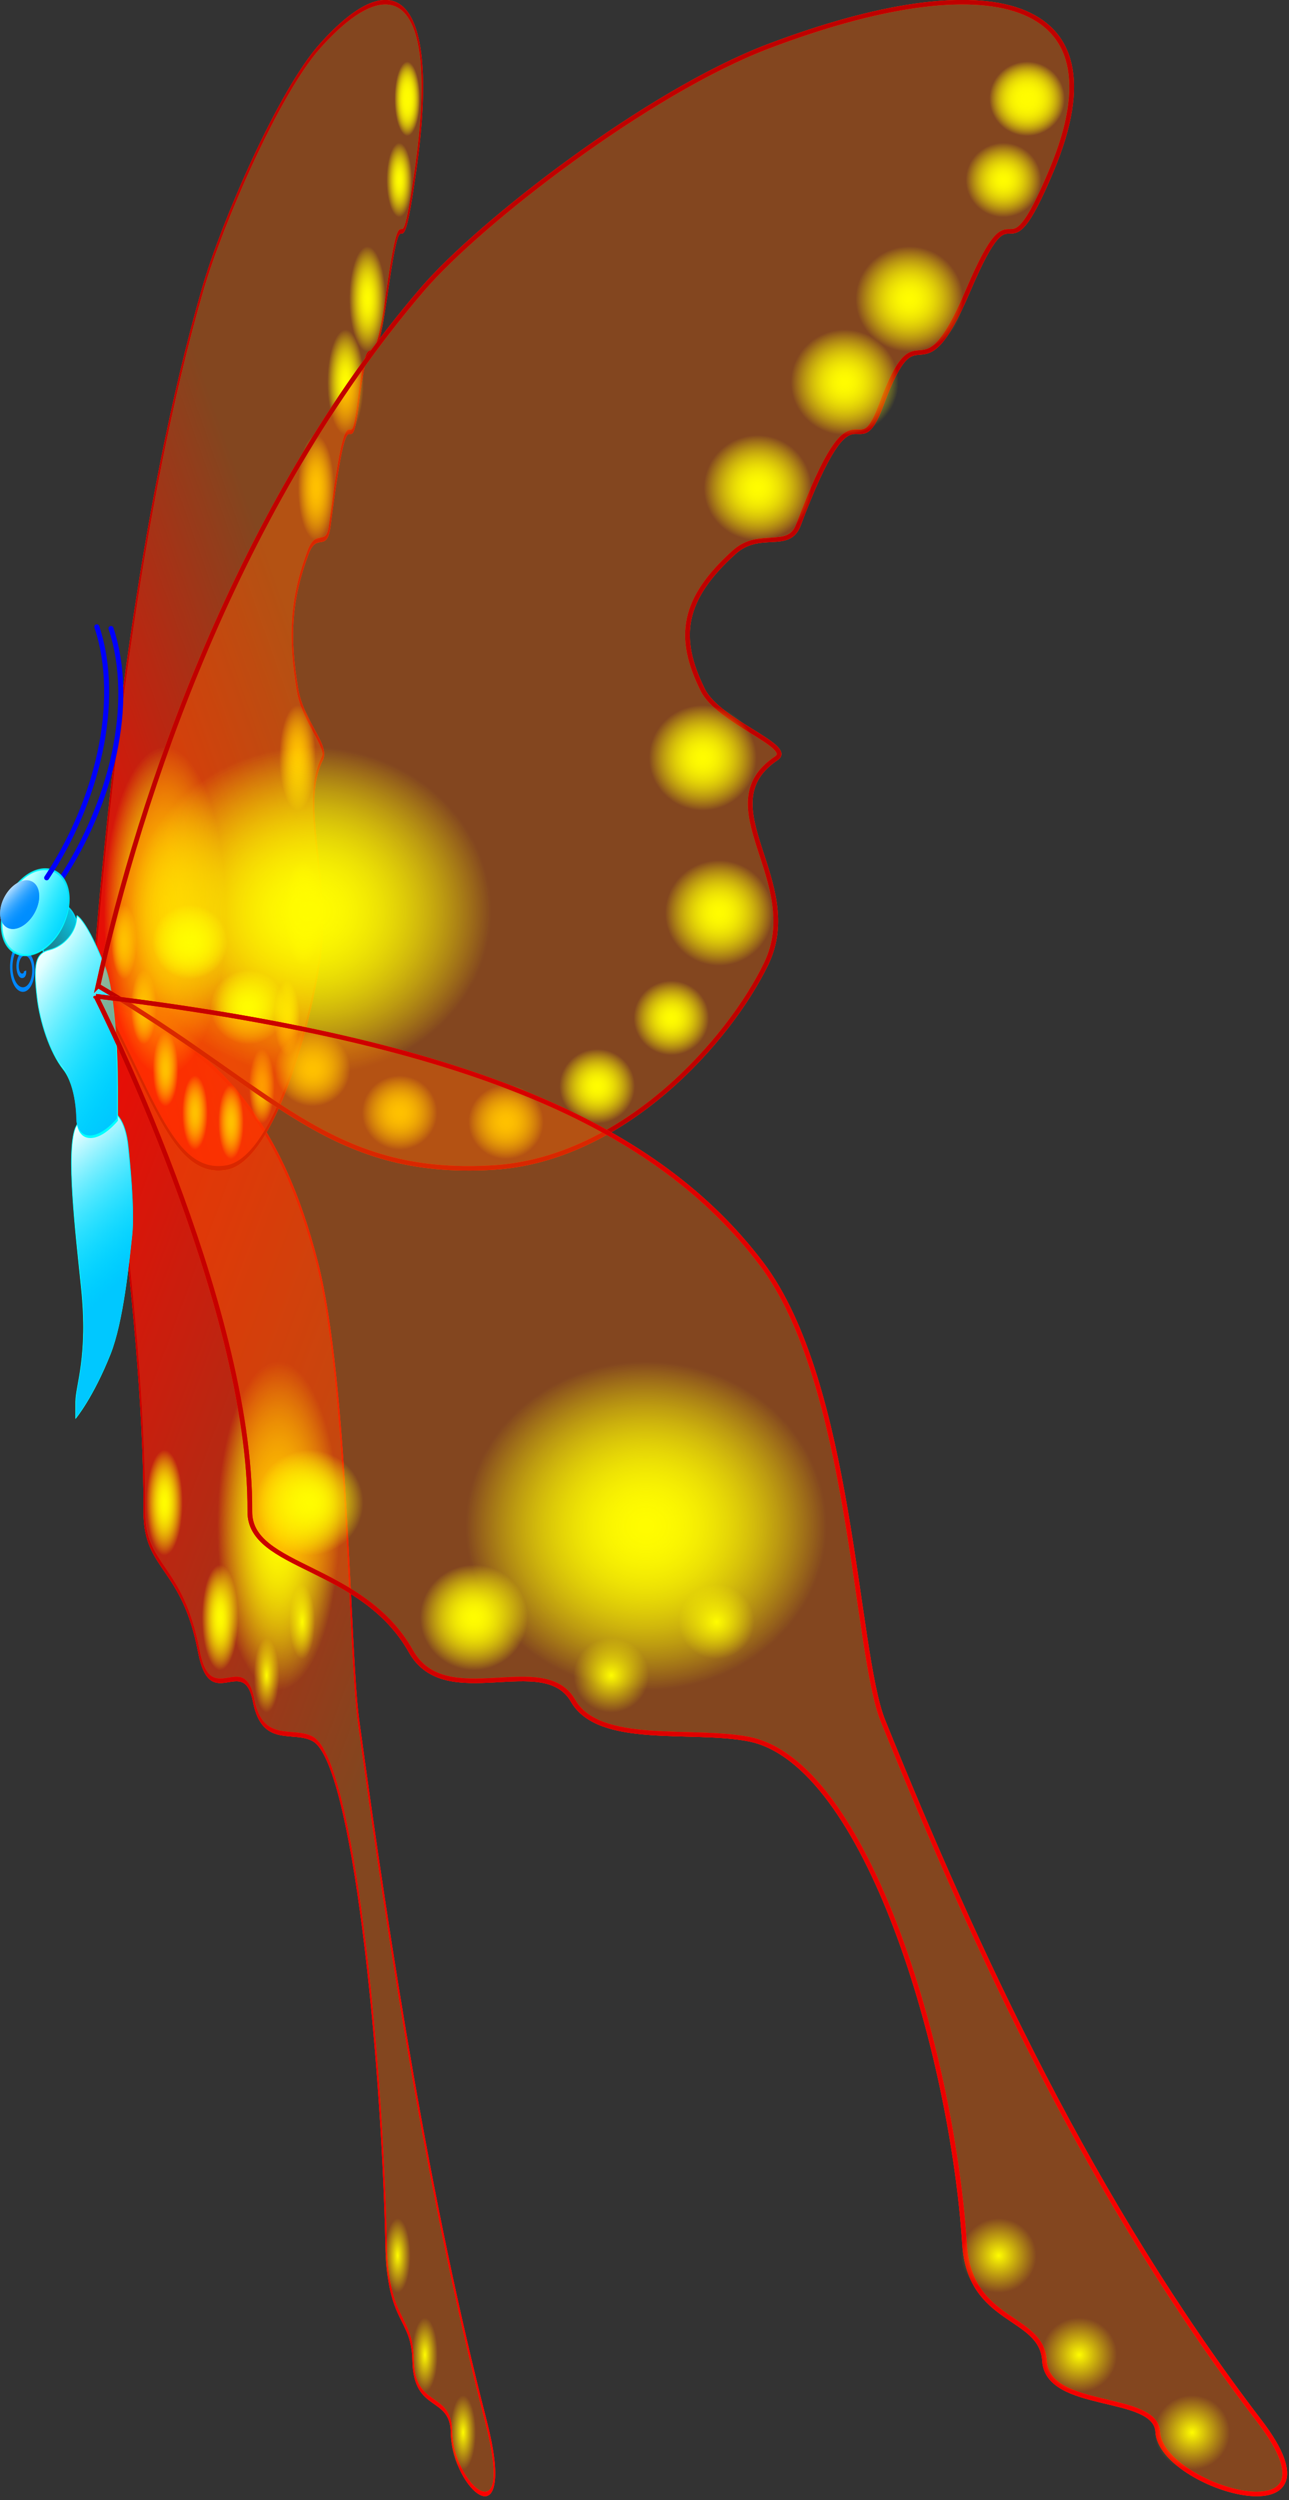
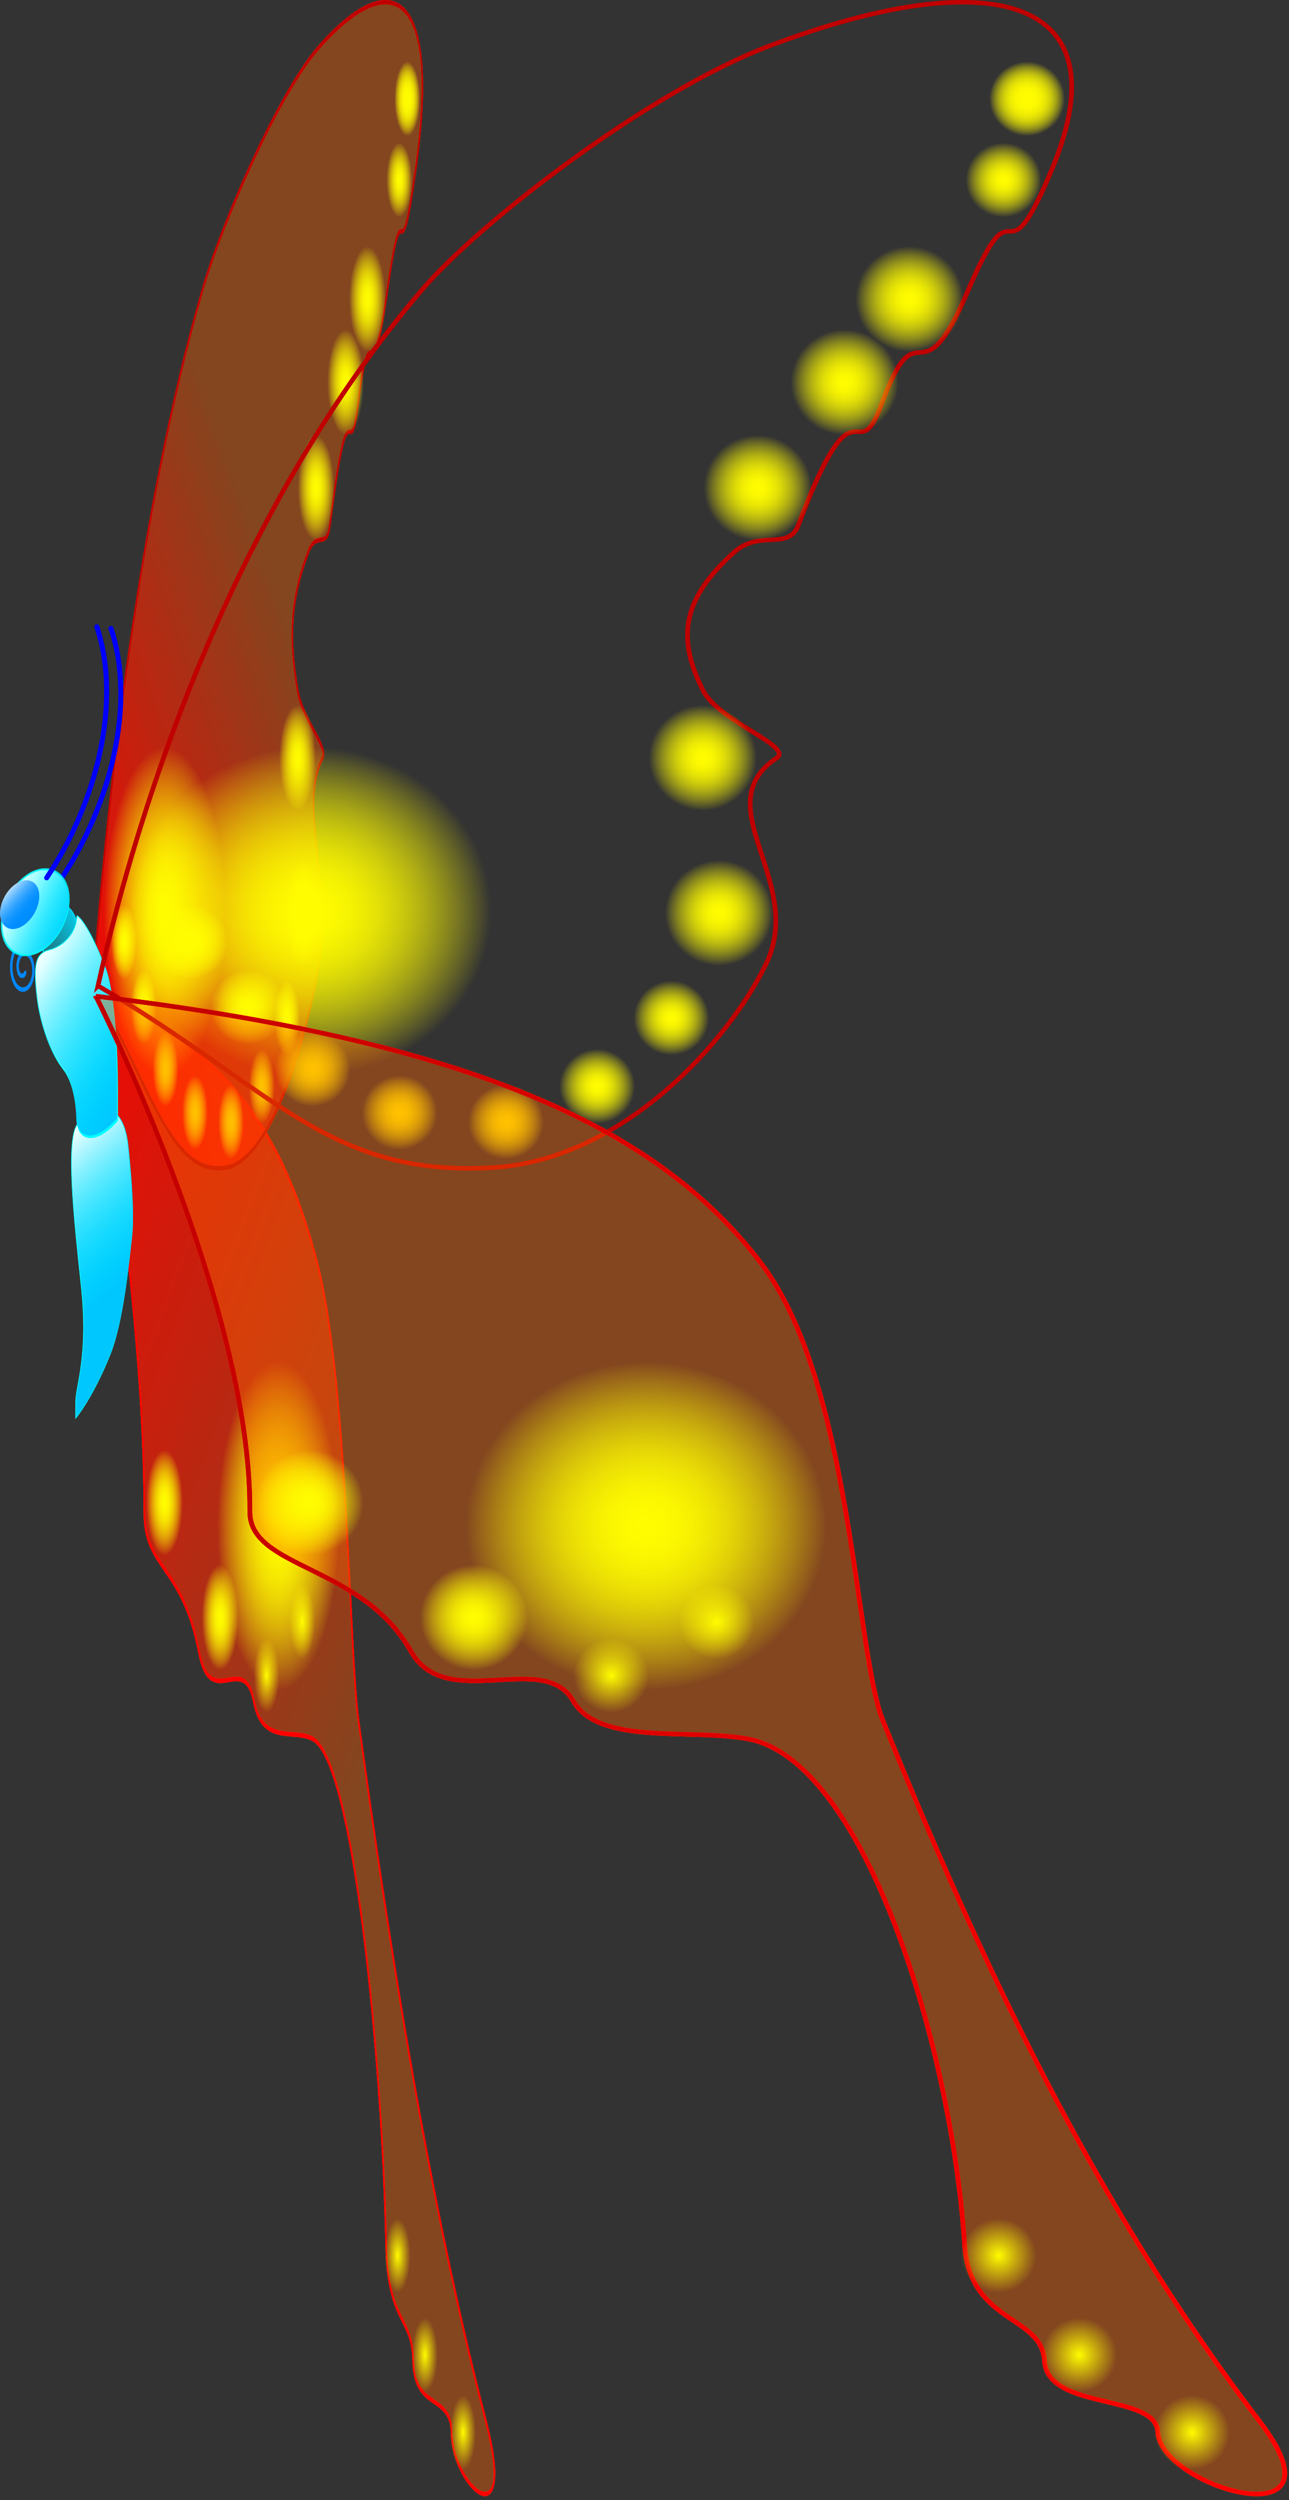
<svg xmlns="http://www.w3.org/2000/svg" xmlns:xlink="http://www.w3.org/1999/xlink" id="svg3313" viewBox="0 0 427.84 829.35" version="1.0">
  <rect x="0" y="0" width="427.84" height="829.35" fill="#333333" stroke="none" />
  <defs id="defs3315">
    <linearGradient id="linearGradient4540">
      <stop id="stop4542" stop-color="#f00" offset="0" />
      <stop id="stop4544" stop-color="#f00" stop-opacity="0" offset="1" />
    </linearGradient>
    <linearGradient id="linearGradient2804" y2="704.16" xlink:href="#linearGradient4540" gradientUnits="userSpaceOnUse" x2="411.19" y1="305.14" x1="36.493" />
    <linearGradient id="linearGradient2806" y2="680.85" gradientUnits="userSpaceOnUse" y1="680.85" x2="586.7" x1="79">
      <stop id="stop4708" stop-color="#c00000" offset="0" />
      <stop id="stop4710" stop-color="#c00000" stop-opacity="0" offset="1" />
    </linearGradient>
    <radialGradient id="radialGradient2808" gradientUnits="userSpaceOnUse" cy="257.78" cx="194.71" gradientTransform="matrix(1 0 0 .946 0 13.81)" r="76.787">
      <stop id="stop4746" stop-color="#fffc00" offset="0" />
      <stop id="stop4748" stop-color="#fffc00" stop-opacity="0" offset="1" />
    </radialGradient>
    <linearGradient id="linearGradient2830" y2="116.34" xlink:href="#linearGradient4540" gradientUnits="userSpaceOnUse" x2="261.58" y1="352.19" x1="27.795" />
    <linearGradient id="linearGradient2896" y2="520.06" gradientUnits="userSpaceOnUse" x2="-95.39" y1="575.32" x1="-60">
      <stop id="stop6006" stop-color="#0ff" offset="0" />
      <stop id="stop6008" stop-color="#0ff" stop-opacity="0" offset="1" />
    </linearGradient>
    <linearGradient id="linearGradient2898" y2="491.48" gradientUnits="userSpaceOnUse" x2="16.201" gradientTransform="translate(-112.56 30.217)" y1="544.81" x1="56.038">
      <stop id="stop6193" stop-color="#00c8ff" offset="0" />
      <stop id="stop6195" stop-color="#00c8ff" stop-opacity="0" offset="1" />
    </linearGradient>
    <linearGradient id="linearGradient2900" y2="288.07" gradientUnits="userSpaceOnUse" x2="252.5" y1="189.91" x1="317.38">
      <stop id="stop6014" stop-color="#0df" offset="0" />
      <stop id="stop6016" stop-color="#0df" stop-opacity="0" offset="1" />
    </linearGradient>
    <linearGradient id="linearGradient2902" y2="172.12" gradientUnits="userSpaceOnUse" x2="156.71" y1="176.95" x1="202.17">
      <stop id="stop6022" stop-color="#0ff" offset="0" />
      <stop id="stop6024" stop-color="#0ff" stop-opacity="0" offset="1" />
    </linearGradient>
    <linearGradient id="linearGradient2904" y2="174.18" gradientUnits="userSpaceOnUse" x2="170.14" y1="181.59" x1="210.89">
      <stop id="stop6135" stop-color="#00c8ff" offset="0" />
      <stop id="stop6137" stop-color="#00c8ff" stop-opacity="0" offset="1" />
    </linearGradient>
    <linearGradient id="linearGradient2906" y2="391.14" gradientUnits="userSpaceOnUse" y1="404.95" x2="34.534" x1="31.259">
      <stop id="stop6052" stop-color="#008eff" offset="0" />
      <stop id="stop6054" stop-color="#008eff" stop-opacity="0" offset="1" />
    </linearGradient>
    <linearGradient id="linearGradient2910" y2="450.21" gradientUnits="userSpaceOnUse" x2="-117.42" y1="492.38" x1="-63.323">
      <stop id="stop5998" stop-color="#0ff" offset="0" />
      <stop id="stop6000" stop-color="#0ff" stop-opacity="0" offset="1" />
    </linearGradient>
    <linearGradient id="linearGradient2912" y2="461.91" gradientUnits="userSpaceOnUse" x2="21.352" gradientTransform="translate(-133.32 -6.787)" y1="507" x1="74.194">
      <stop id="stop6167" stop-color="#00c8ff" offset="0" />
      <stop id="stop6169" stop-color="#00c8ff" stop-opacity="0" offset="1" />
    </linearGradient>
  </defs>
  <g id="layer1" transform="translate(-187.87 -80.327)">
    <g id="g2636">
      <g id="g3285" transform="matrix(.368 0 0 1 152.47 21.667)">
        <g id="g4809" transform="matrix(.15 0 0 .17 437.84 38.298)">
          <g id="g4811" stroke-width="2" transform="matrix(4.783 0 0 4.417 -2105.8 517.8)">
            <path id="path4813" d="m80 350c160 20 239.07 58.01 282.98 118.06 38.55 52.72 39.91 171.46 51.77 201.97 39.86 102.56 89.29 213.24 160.19 309.53 39.37 53.44-41.9 29.54-43.27 4.7-0.95-17.2-46.87-9.29-48.19-31.45-1.21-20.46-31.8-16.13-34-51.55-5.27-84.98-41.71-212.76-91.65-223.03-24.32-5-63.82 3.09-74.9-17.03-12.36-22.43-54.08 5.59-68.9-21.76-20.87-38.49-68.72-36.45-68.55-61.78 0.65-92.2-65.48-227.66-65.48-227.66z" fill-rule="evenodd" fill-opacity=".392" stroke="#ff6400" fill="#ff6400" />
            <path id="path4815" d="m80 350c160 20 239.07 58.01 282.98 118.06 38.55 52.72 39.91 171.46 51.77 201.97 39.86 102.56 89.29 213.24 160.19 309.53 39.37 53.44-41.9 29.54-43.27 4.7-0.95-17.2-46.87-9.29-48.19-31.45-1.21-20.46-31.8-16.13-34-51.55-5.27-84.98-41.71-212.76-91.65-223.03-24.32-5-63.82 3.09-74.9-17.03-12.36-22.43-54.08 5.59-68.9-21.76-20.87-38.49-68.72-36.45-68.55-61.78 0.65-92.2-65.48-227.66-65.48-227.66z" stroke="#f00" fill="url(#linearGradient2804)" fill-rule="evenodd" />
-             <path id="path4817" d="m80 350c160 20 239.07 58.01 282.98 118.06 38.55 52.72 39.91 171.46 51.77 201.97 39.86 102.56 89.29 213.24 160.19 309.53 39.37 53.44-41.9 29.54-43.27 4.7-0.95-17.2-46.87-9.29-48.19-31.45-1.21-20.46-31.8-16.13-34-51.55-5.27-84.98-41.71-212.76-91.65-223.03-24.32-5-63.82 3.09-74.9-17.03-12.36-22.43-54.08 5.59-68.9-21.76-20.87-38.49-68.72-36.45-68.55-61.78 0.65-92.2-65.48-227.66-65.48-227.66z" stroke="url(#linearGradient2806)" fill="none" />
          </g>
          <g id="g4819" stroke-width="0" transform="matrix(4.783 0 0 4.417 -1423.6 1716.9)" fill="url(#radialGradient2808)">
            <path id="path4821" d="m271.5 257.78a76.787 72.673 0 1 1 -153.58 0 76.787 72.673 0 1 1 153.58 0z" style="color:#000000" transform="translate(-23.31 54.848)" />
            <path id="path4823" d="m271.5 257.78a76.787 72.673 0 1 1 -153.58 0 76.787 72.673 0 1 1 153.58 0z" style="color:#000000" transform="translate(-23.31 54.848)" />
          </g>
          <g id="g4825" stroke-width="0" transform="matrix(1.427 0 0 1.417 -1198.6 2833.2)" fill="url(#radialGradient2808)">
            <path id="path4827" d="m271.5 257.78a76.787 72.673 0 1 1 -153.58 0 76.787 72.673 0 1 1 153.58 0z" style="color:#000000" transform="translate(-23.31 54.848)" />
            <path id="path4829" d="m271.5 257.78a76.787 72.673 0 1 1 -153.58 0 76.787 72.673 0 1 1 153.58 0z" style="color:#000000" transform="translate(-23.31 54.848)" />
          </g>
          <g id="g4831" stroke-width="0" transform="matrix(1.427 0 0 1.417 -1533.1 2609.2)" fill="url(#radialGradient2808)">
            <path id="path4833" d="m271.5 257.78a76.787 72.673 0 1 1 -153.58 0 76.787 72.673 0 1 1 153.58 0z" style="color:#000000" transform="translate(-23.31 54.848)" />
            <path id="path4835" d="m271.5 257.78a76.787 72.673 0 1 1 -153.58 0 76.787 72.673 0 1 1 153.58 0z" style="color:#000000" transform="translate(-23.31 54.848)" />
          </g>
          <path id="path4837" style="color:#000000" d="m271.5 257.78a76.787 72.673 0 1 1 -153.58 0 76.787 72.673 0 1 1 153.58 0z" transform="translate(-869.42 3131.3)" stroke-width="0" fill="url(#radialGradient2808)" />
          <path id="path4839" style="color:#000000" d="m271.5 257.78a76.787 72.673 0 1 1 -153.58 0 76.787 72.673 0 1 1 153.58 0z" transform="translate(-655.23 3026.9)" stroke-width="0" fill="url(#radialGradient2808)" />
          <path id="path4841" style="color:#000000" d="m271.5 257.78a76.787 72.673 0 1 1 -153.58 0 76.787 72.673 0 1 1 153.58 0z" transform="translate(-81.215 4263.5)" stroke-width="0" fill="url(#radialGradient2808)" />
          <path id="path4843" style="color:#000000" d="m271.5 257.78a76.787 72.673 0 1 1 -153.58 0 76.787 72.673 0 1 1 153.58 0z" transform="translate(82.76 4457.3)" stroke-width="0" fill="url(#radialGradient2808)" />
          <path id="path4845" style="color:#000000" d="m271.5 257.78a76.787 72.673 0 1 1 -153.58 0 76.787 72.673 0 1 1 153.58 0z" transform="translate(312.32 4608.7)" stroke-width="0" fill="url(#radialGradient2808)" />
        </g>
        <g id="g4847" transform="matrix(.15 0 0 .17 437.84 38.298)">
          <g id="g4849" transform="matrix(4.783 0 0 4.417 -2105.8 517.8)">
            <path id="path4851" d="m80.901 345.39c17.884-83.86 59.309-212.43 138.02-307.72 24.38-29.509 96.04-87.207 147.24-107.36 93.05-36.64 151.71-23.173 120.4 54.579-21.69 53.897-14.11 0.926-35.55 53.275-21.23 51.833-20.55 4.454-36.94 50.47-10.88 30.516-10.26-15.974-35.25 53.156-4.23 11.69-16.43 1.77-27.45 12.15-21.84 20.54-24.48 37.37-13.2 60.83 6.72 13.98 38.84 24.8 31.29 30.07-30.27 21.09 12.56 54.44-4.38 90.85-15.64 33.61-60.42 86.47-116.03 90-70.48 4.48-93.91-35.24-168.15-80.3z" fill-rule="evenodd" fill-opacity=".392" stroke="#ff6400" stroke-width="2" fill="#ff6400" />
            <path id="path4853" d="m80.901 345.39c17.884-83.86 59.309-212.43 138.02-307.72 24.38-29.509 96.04-87.207 147.24-107.36 93.05-36.64 151.71-23.173 120.4 54.579-21.69 53.897-14.11 0.926-35.55 53.275-21.23 51.833-20.55 4.454-36.94 50.47-10.88 30.516-10.26-15.974-35.25 53.156-4.23 11.69-16.43 1.77-27.45 12.15-21.84 20.54-24.48 37.37-13.2 60.83 6.72 13.98 38.84 24.8 31.29 30.07-30.27 21.09 12.56 54.44-4.38 90.85-15.64 33.61-60.42 86.47-116.03 90-70.48 4.48-93.91-35.24-168.15-80.3z" stroke-width="0" fill="url(#linearGradient2830)" fill-rule="evenodd" />
            <path id="path4855" d="m80.901 345.39c17.884-83.86 59.309-212.43 138.02-307.72 24.38-29.509 96.04-87.207 147.24-107.36 93.05-36.64 151.71-23.173 120.4 54.579-21.69 53.897-14.11 0.926-35.55 53.275-21.23 51.833-20.55 4.454-36.94 50.47-10.88 30.516-10.26-15.974-35.25 53.156-4.23 11.69-16.43 1.77-27.45 12.15-21.84 20.54-24.48 37.37-13.2 60.83 6.72 13.98 38.84 24.8 31.29 30.07-30.27 21.09 12.56 54.44-4.38 90.85-15.64 33.61-60.42 86.47-116.03 90-70.48 4.48-93.91-35.24-168.15-80.3z" stroke="#c00000" stroke-width="2" fill="none" />
          </g>
          <g id="g4857" stroke-width="0" transform="matrix(4.783 0 0 4.417 -2105.8 517.8)" fill="url(#radialGradient2808)">
            <path id="path4859" d="m271.5 257.78a76.787 72.673 0 1 1 -153.58 0 76.787 72.673 0 1 1 153.58 0z" style="color:#000000" transform="translate(-23.31 54.848)" />
            <path id="path4861" d="m271.5 257.78a76.787 72.673 0 1 1 -153.58 0 76.787 72.673 0 1 1 153.58 0z" style="color:#000000" transform="translate(-23.31 54.848)" />
          </g>
          <g id="g4863" stroke-width="0" transform="translate(-48.166 158.5)" fill="url(#radialGradient2808)">
            <path id="path4865" d="m271.5 257.78a76.787 72.673 0 1 1 -153.58 0 76.787 72.673 0 1 1 153.58 0z" style="color:#000000" transform="translate(-23.31 54.848)" />
            <path id="path4867" d="m271.5 257.78a76.787 72.673 0 1 1 -153.58 0 76.787 72.673 0 1 1 153.58 0z" style="color:#000000" transform="translate(-23.31 54.848)" />
          </g>
          <g id="g4869" stroke-width="0" transform="matrix(1.427 0 0 1.417 -312.71 260.45)" fill="url(#radialGradient2808)">
            <path id="path4871" d="m271.5 257.78a76.787 72.673 0 1 1 -153.58 0 76.787 72.673 0 1 1 153.58 0z" style="color:#000000" transform="translate(-23.31 54.848)" />
            <path id="path4873" d="m271.5 257.78a76.787 72.673 0 1 1 -153.58 0 76.787 72.673 0 1 1 153.58 0z" style="color:#000000" transform="translate(-23.31 54.848)" />
          </g>
          <g id="g4875" stroke-width="0" transform="matrix(1.427 0 0 1.417 -444.35 422.92)" fill="url(#radialGradient2808)">
            <path id="path4877" d="m271.5 257.78a76.787 72.673 0 1 1 -153.58 0 76.787 72.673 0 1 1 153.58 0z" style="color:#000000" transform="translate(-23.31 54.848)" />
            <path id="path4879" d="m271.5 257.78a76.787 72.673 0 1 1 -153.58 0 76.787 72.673 0 1 1 153.58 0z" style="color:#000000" transform="translate(-23.31 54.848)" />
          </g>
          <g id="g4881" stroke-width="0" transform="matrix(1.427 0 0 1.417 -621.44 628.83)" fill="url(#radialGradient2808)">
            <path id="path4883" d="m271.5 257.78a76.787 72.673 0 1 1 -153.58 0 76.787 72.673 0 1 1 153.58 0z" style="color:#000000" transform="translate(-23.31 54.848)" />
            <path id="path4885" d="m271.5 257.78a76.787 72.673 0 1 1 -153.58 0 76.787 72.673 0 1 1 153.58 0z" style="color:#000000" transform="translate(-23.31 54.848)" />
          </g>
          <g id="g4887" stroke-width="0" fill="url(#radialGradient2808)">
            <path id="path4889" d="m271.5 257.78a76.787 72.673 0 1 1 -153.58 0 76.787 72.673 0 1 1 153.58 0z" style="color:#000000" transform="translate(-23.31 54.848)" />
            <path id="path4891" d="m271.5 257.78a76.787 72.673 0 1 1 -153.58 0 76.787 72.673 0 1 1 153.58 0z" style="color:#000000" transform="translate(-23.31 54.848)" />
          </g>
          <g id="g4893" stroke-width="0" transform="matrix(1.427 0 0 1.417 -732.95 1155.7)" fill="url(#radialGradient2808)">
            <path id="path4895" d="m271.5 257.78a76.787 72.673 0 1 1 -153.58 0 76.787 72.673 0 1 1 153.58 0z" style="color:#000000" transform="translate(-23.31 54.848)" />
            <path id="path4897" d="m271.5 257.78a76.787 72.673 0 1 1 -153.58 0 76.787 72.673 0 1 1 153.58 0z" style="color:#000000" transform="translate(-23.31 54.848)" />
          </g>
          <g id="g4899" stroke-width="0" transform="matrix(1.427 0 0 1.417 -700.15 1458.5)" fill="url(#radialGradient2808)">
            <path id="path4901" d="m271.5 257.78a76.787 72.673 0 1 1 -153.58 0 76.787 72.673 0 1 1 153.58 0z" style="color:#000000" transform="translate(-23.31 54.848)" />
            <path id="path4903" d="m271.5 257.78a76.787 72.673 0 1 1 -153.58 0 76.787 72.673 0 1 1 153.58 0z" style="color:#000000" transform="translate(-23.31 54.848)" />
          </g>
          <g id="g4905" stroke-width="0" transform="translate(-723.74 1793.6)" fill="url(#radialGradient2808)">
            <path id="path4907" d="m271.5 257.78a76.787 72.673 0 1 1 -153.58 0 76.787 72.673 0 1 1 153.58 0z" style="color:#000000" transform="translate(-23.31 54.848)" />
            <path id="path4909" d="m271.5 257.78a76.787 72.673 0 1 1 -153.58 0 76.787 72.673 0 1 1 153.58 0z" style="color:#000000" transform="translate(-23.31 54.848)" />
          </g>
          <g id="g4911" stroke-width="0" transform="translate(-874.6 1926.9)" fill="url(#radialGradient2808)">
            <path id="path4913" d="m271.5 257.78a76.787 72.673 0 1 1 -153.58 0 76.787 72.673 0 1 1 153.58 0z" style="color:#000000" transform="translate(-23.31 54.848)" />
            <path id="path4915" d="m271.5 257.78a76.787 72.673 0 1 1 -153.58 0 76.787 72.673 0 1 1 153.58 0z" style="color:#000000" transform="translate(-23.31 54.848)" />
          </g>
          <g id="g4917" stroke-width="0" transform="translate(-1060.2 1996.6)" fill="url(#radialGradient2808)">
            <path id="path4919" d="m271.5 257.78a76.787 72.673 0 1 1 -153.58 0 76.787 72.673 0 1 1 153.58 0z" style="color:#000000" transform="translate(-23.31 54.848)" />
            <path id="path4921" d="m271.5 257.78a76.787 72.673 0 1 1 -153.58 0 76.787 72.673 0 1 1 153.58 0z" style="color:#000000" transform="translate(-23.31 54.848)" />
          </g>
          <g id="g4923" stroke-width="0" transform="translate(-1276.6 1978.4)" fill="url(#radialGradient2808)">
            <path id="path4925" d="m271.5 257.78a76.787 72.673 0 1 1 -153.58 0 76.787 72.673 0 1 1 153.58 0z" style="color:#000000" transform="translate(-23.31 54.848)" />
            <path id="path4927" d="m271.5 257.78a76.787 72.673 0 1 1 -153.58 0 76.787 72.673 0 1 1 153.58 0z" style="color:#000000" transform="translate(-23.31 54.848)" />
          </g>
          <g id="g4929" stroke-width="0" transform="translate(-1453.7 1893.6)" fill="url(#radialGradient2808)">
            <path id="path4931" d="m271.5 257.78a76.787 72.673 0 1 1 -153.58 0 76.787 72.673 0 1 1 153.58 0z" style="color:#000000" transform="translate(-23.31 54.848)" />
            <path id="path4933" d="m271.5 257.78a76.787 72.673 0 1 1 -153.58 0 76.787 72.673 0 1 1 153.58 0z" style="color:#000000" transform="translate(-23.31 54.848)" />
          </g>
          <g id="g4935" stroke-width="0" transform="translate(-1584.9 1772.5)" fill="url(#radialGradient2808)">
            <path id="path4937" d="m271.5 257.78a76.787 72.673 0 1 1 -153.58 0 76.787 72.673 0 1 1 153.58 0z" style="color:#000000" transform="translate(-23.31 54.848)" />
            <path id="path4939" d="m271.5 257.78a76.787 72.673 0 1 1 -153.58 0 76.787 72.673 0 1 1 153.58 0z" style="color:#000000" transform="translate(-23.31 54.848)" />
          </g>
          <g id="g4941" stroke-width="0" transform="translate(-1702.9 1645.3)" fill="url(#radialGradient2808)">
            <path id="path4943" d="m271.5 257.78a76.787 72.673 0 1 1 -153.58 0 76.787 72.673 0 1 1 153.58 0z" style="color:#000000" transform="translate(-23.31 54.848)" />
            <path id="path4945" d="m271.5 257.78a76.787 72.673 0 1 1 -153.58 0 76.787 72.673 0 1 1 153.58 0z" style="color:#000000" transform="translate(-23.31 54.848)" />
          </g>
          <path id="path4947" style="color:#000000" d="m271.5 257.78a76.787 72.673 0 1 1 -153.58 0 76.787 72.673 0 1 1 153.58 0z" transform="translate(-23.31 54.848)" stroke-width="0" fill="url(#radialGradient2808)" />
        </g>
      </g>
      <g id="g4764" transform="translate(122.22 -15.908)">
        <path id="path6849" d="m85.839 387.98c16.651-24.98 24.971-58.28 16.651-83.26" stroke="#0000fd" stroke-linecap="round" stroke-width="1.665" fill="none" />
        <g id="g6202" fill-rule="evenodd" transform="matrix(.628 0 0 .79 147.48 60.83)">
          <g id="g6042">
            <path id="path6040" d="m-90.465 518.42c-4.95 10.12 0.015 43.12 3.167 67.12 3.789 28.85-2.99 40.99-2.99 47.9v6.91s9.176-8.78 18.264-26.89c6.835-13.63 9.78-38.15 11.43-49.88 1.501-10.67-1.366-32.54-1.959-37.2-1.44-11.33-6.657-15.91-12.888-15.91-3.317 0-4.12-0.54-7.742 0.29-3.183 0.72-7.282 7.66-7.282 7.66z" stroke-width="0" fill="#fff" />
            <path id="path4667" d="m-90.465 518.42c-4.95 10.12 0.015 43.12 3.167 67.12 3.789 28.85-2.99 40.99-2.99 47.9v6.91s9.176-8.78 18.264-26.89c6.835-13.63 9.78-38.15 11.43-49.88 1.501-10.67-1.366-32.54-1.959-37.2-1.44-11.33-6.657-15.91-12.888-15.91-3.317 0-4.12-0.54-7.742 0.29-3.183 0.72-7.282 7.66-7.282 7.66z" stroke="#0ff" stroke-width=".328px" fill="url(#linearGradient2896)" />
          </g>
          <path id="path6181" d="m-90.301 518.13c-4.949 10.11 0.015 43.12 3.167 67.11 3.789 28.85-2.99 40.99-2.99 47.9v6.91s9.177-8.77 18.264-26.89c6.835-13.62 9.78-38.15 11.43-49.88 1.501-10.67-1.366-32.54-1.959-37.2-1.44-11.33-6.657-15.91-12.888-15.91-3.317 0-4.12-0.54-7.742 0.29-3.183 0.73-7.282 7.67-7.282 7.67z" stroke-width="0" fill="url(#linearGradient2898)" />
        </g>
        <path id="path4670" style="color:#000000" d="m311.26 226.93a19.882 32.223 0 1 1 -39.76 0 19.882 32.223 0 1 1 39.76 0z" stroke-opacity=".875" transform="matrix(.286 .192 -.074 .294 18.883 283.84)" stroke="#0df" stroke-linecap="round" stroke-width="1.694" fill="url(#linearGradient2900)" />
        <path id="path6080" d="m-150.75 441.17c0.26 2.67-3.56 2.44-4.94 1.38-2.73-2.08-2.29-6.2-0.05-8.44 3.1-3.1 8.25-2.48 11.08 0.66 3.5 3.89 2.68 10.01-1.2 13.32-4.58 3.89-11.59 2.9-15.33-1.65-4.28-5.2-3.13-13.04 2.03-17.18 2.73-2.19 6.29-3.17 9.76-2.76" transform="matrix(.336 -.094 .05 .634 102.53 124.47)" stroke="#08f" stroke-width="2.359" fill="none" />
        <g id="g6147" transform="matrix(.832 0 0 .833 167.81 42.799)">
          <g id="g6030" transform="translate(-.288 .009)">
            <path id="path6028" style="color:#000000" d="m198.82 176.2a18.511 18.511 0 1 1 -37.02 0 18.511 18.511 0 1 1 37.02 0z" transform="matrix(.638 .174 -.335 .898 -164.45 237.8)" stroke-width="0" fill="#fff" />
            <path id="path4676" style="color:#000000" d="m198.82 176.2a18.511 18.511 0 1 1 -37.02 0 18.511 18.511 0 1 1 37.02 0z" stroke-opacity=".875" transform="matrix(.638 .174 -.335 .898 -164.45 237.8)" stroke="#00fcff" stroke-linecap="round" stroke-width=".881" fill="url(#linearGradient2902)" />
          </g>
          <path id="path6125" style="color:#000000" d="m198.82 176.2a18.511 18.511 0 1 1 -37.02 0 18.511 18.511 0 1 1 37.02 0z" transform="matrix(.638 .174 -.335 .898 -164.68 237.47)" stroke-width="0" fill="url(#linearGradient2904)" />
        </g>
        <g id="g6062" stroke-width="0" transform="matrix(.832 0 0 .833 44.077 62.584)">
          <path id="path6060" d="m44.116 400.5a10.423 6.787 0 1 1 -20.846 0 10.423 6.787 0 1 1 20.846 0z" style="color:#000000" fill="#fff" transform="matrix(.483 -.876 .876 .483 -333.33 236.72)" />
          <path id="path6048" d="m44.116 400.5a10.423 6.787 0 1 1 -20.846 0 10.423 6.787 0 1 1 20.846 0z" style="color:#000000" fill="url(#linearGradient2906)" transform="matrix(.483 -.876 .876 .483 -333.33 236.72)" />
          <path id="path6058" d="m44.116 400.5a10.423 6.787 0 1 1 -20.846 0 10.423 6.787 0 1 1 20.846 0z" style="color:#000000" fill="url(#linearGradient2906)" transform="matrix(.483 -.876 .876 .483 -333.33 236.72)" />
        </g>
        <g id="g6173" fill-rule="evenodd" transform="matrix(.628 0 0 .79 147.48 60.83)">
          <g id="g6036">
            <path id="path6034" d="m-89.664 429.29c0 7.17-7.3 12.99-14.336 14.34-7.67 1.48-8.79 6.06-6.68 20.24 1.47 9.92 6.68 22.79 13.846 29.96 7.17 7.17 7.17 21.51 7.17 21.51s0 7.17 7.17 7.17 14.341-7.17 14.341-7.17v-14.34c0-14.34-1.679-39.91-6.391-49.62-9.898-20.4-15.12-22.09-15.12-22.09" stroke-width="0" fill="#fff" />
            <path id="path4686" d="m-89.664 429.29c0 7.17-7.3 12.99-14.336 14.34-7.67 1.48-8.79 6.06-6.68 20.24 1.47 9.92 6.68 22.79 13.846 29.96 7.17 7.17 7.17 21.51 7.17 21.51s0 7.17 7.17 7.17 14.341-7.17 14.341-7.17v-14.34c0-14.34-1.679-39.91-6.391-49.62-9.898-20.4-15.12-22.09-15.12-22.09" stroke="#0ff" stroke-width=".359" fill="url(#linearGradient2910)" />
          </g>
          <path id="path6155" d="m-90.007 428.39c0 7.17-7.3 12.99-14.343 14.34-7.66 1.48-8.79 6.06-6.68 20.24 1.48 9.92 6.68 22.78 13.852 29.95 7.171 7.17 7.171 21.52 7.171 21.52s0 7.17 7.17 7.17 14.34-7.17 14.34-7.17v-14.35c0-14.34-1.678-39.9-6.39-49.61-9.898-20.4-15.12-22.09-15.12-22.09" stroke-width="0" fill="url(#linearGradient2912)" />
        </g>
        <path id="path6847" d="m81.14 387.43c16.65-24.98 24.97-58.28 16.65-83.26" stroke="#0000fd" stroke-linecap="round" stroke-width="1.665" fill="none" />
      </g>
      <g id="g5415" transform="matrix(1.371 0 0 1 -26.69 21.667)">
        <g id="g5252" transform="matrix(.119 0 0 .17 384.77 38.298)">
          <g id="g5254" transform="matrix(4.783 0 0 4.417 -2105.8 517.8)">
-             <path id="path5256" d="m80.901 345.39c17.884-83.86 59.309-212.43 138.02-307.72 24.38-29.509 96.04-87.207 147.24-107.36 93.05-36.64 151.71-23.173 120.4 54.579-21.69 53.897-14.11 0.926-35.55 53.275-21.23 51.833-20.55 4.454-36.94 50.47-10.88 30.516-10.26-15.974-35.25 53.156-4.23 11.69-16.43 1.77-27.45 12.15-21.84 20.54-24.48 37.37-13.2 60.83 6.72 13.98 38.84 24.8 31.29 30.07-30.27 21.09 12.56 54.44-4.38 90.85-15.64 33.61-60.42 86.47-116.03 90-70.48 4.48-93.91-35.24-168.15-80.3z" fill-rule="evenodd" fill-opacity=".392" stroke="#ff6400" stroke-width="2" fill="#ff6400" />
            <path id="path5258" d="m80.901 345.39c17.884-83.86 59.309-212.43 138.02-307.72 24.38-29.509 96.04-87.207 147.24-107.36 93.05-36.64 151.71-23.173 120.4 54.579-21.69 53.897-14.11 0.926-35.55 53.275-21.23 51.833-20.55 4.454-36.94 50.47-10.88 30.516-10.26-15.974-35.25 53.156-4.23 11.69-16.43 1.77-27.45 12.15-21.84 20.54-24.48 37.37-13.2 60.83 6.72 13.98 38.84 24.8 31.29 30.07-30.27 21.09 12.56 54.44-4.38 90.85-15.64 33.61-60.42 86.47-116.03 90-70.48 4.48-93.91-35.24-168.15-80.3z" stroke-width="0" fill="url(#linearGradient2830)" fill-rule="evenodd" />
            <path id="path5260" d="m80.901 345.39c17.884-83.86 59.309-212.43 138.02-307.72 24.38-29.509 96.04-87.207 147.24-107.36 93.05-36.64 151.71-23.173 120.4 54.579-21.69 53.897-14.11 0.926-35.55 53.275-21.23 51.833-20.55 4.454-36.94 50.47-10.88 30.516-10.26-15.974-35.25 53.156-4.23 11.69-16.43 1.77-27.45 12.15-21.84 20.54-24.48 37.37-13.2 60.83 6.72 13.98 38.84 24.8 31.29 30.07-30.27 21.09 12.56 54.44-4.38 90.85-15.64 33.61-60.42 86.47-116.03 90-70.48 4.48-93.91-35.24-168.15-80.3z" stroke="#c00000" stroke-width="2" fill="none" />
          </g>
          <g id="g5262" stroke-width="0" transform="matrix(4.783 0 0 4.417 -2105.8 517.8)" fill="url(#radialGradient2808)">
            <path id="path5264" d="m271.5 257.78a76.787 72.673 0 1 1 -153.58 0 76.787 72.673 0 1 1 153.58 0z" style="color:#000000" transform="translate(-23.31 54.848)" />
            <path id="path5266" d="m271.5 257.78a76.787 72.673 0 1 1 -153.58 0 76.787 72.673 0 1 1 153.58 0z" style="color:#000000" transform="translate(-23.31 54.848)" />
          </g>
          <g id="g5268" stroke-width="0" transform="translate(-48.166 158.5)" fill="url(#radialGradient2808)">
            <path id="path5270" d="m271.5 257.78a76.787 72.673 0 1 1 -153.58 0 76.787 72.673 0 1 1 153.58 0z" style="color:#000000" transform="translate(-23.31 54.848)" />
            <path id="path5272" d="m271.5 257.78a76.787 72.673 0 1 1 -153.58 0 76.787 72.673 0 1 1 153.58 0z" style="color:#000000" transform="translate(-23.31 54.848)" />
          </g>
          <g id="g5274" stroke-width="0" transform="matrix(1.427 0 0 1.417 -312.71 260.45)" fill="url(#radialGradient2808)">
            <path id="path5276" d="m271.5 257.78a76.787 72.673 0 1 1 -153.58 0 76.787 72.673 0 1 1 153.58 0z" style="color:#000000" transform="translate(-23.31 54.848)" />
            <path id="path5278" d="m271.5 257.78a76.787 72.673 0 1 1 -153.58 0 76.787 72.673 0 1 1 153.58 0z" style="color:#000000" transform="translate(-23.31 54.848)" />
          </g>
          <g id="g5280" stroke-width="0" transform="matrix(1.427 0 0 1.417 -444.35 422.92)" fill="url(#radialGradient2808)">
            <path id="path5282" d="m271.5 257.78a76.787 72.673 0 1 1 -153.58 0 76.787 72.673 0 1 1 153.58 0z" style="color:#000000" transform="translate(-23.31 54.848)" />
            <path id="path5284" d="m271.5 257.78a76.787 72.673 0 1 1 -153.58 0 76.787 72.673 0 1 1 153.58 0z" style="color:#000000" transform="translate(-23.31 54.848)" />
          </g>
          <g id="g5286" stroke-width="0" transform="matrix(1.427 0 0 1.417 -621.44 628.83)" fill="url(#radialGradient2808)">
            <path id="path5288" d="m271.5 257.78a76.787 72.673 0 1 1 -153.58 0 76.787 72.673 0 1 1 153.58 0z" style="color:#000000" transform="translate(-23.31 54.848)" />
            <path id="path5290" d="m271.5 257.78a76.787 72.673 0 1 1 -153.58 0 76.787 72.673 0 1 1 153.58 0z" style="color:#000000" transform="translate(-23.31 54.848)" />
          </g>
          <g id="g5292" stroke-width="0" fill="url(#radialGradient2808)">
            <path id="path5294" d="m271.5 257.78a76.787 72.673 0 1 1 -153.58 0 76.787 72.673 0 1 1 153.58 0z" style="color:#000000" transform="translate(-23.31 54.848)" />
            <path id="path5296" d="m271.5 257.78a76.787 72.673 0 1 1 -153.58 0 76.787 72.673 0 1 1 153.58 0z" style="color:#000000" transform="translate(-23.31 54.848)" />
          </g>
          <g id="g5298" stroke-width="0" transform="matrix(1.427 0 0 1.417 -732.95 1155.7)" fill="url(#radialGradient2808)">
            <path id="path5300" d="m271.5 257.78a76.787 72.673 0 1 1 -153.58 0 76.787 72.673 0 1 1 153.58 0z" style="color:#000000" transform="translate(-23.31 54.848)" />
            <path id="path5302" d="m271.5 257.78a76.787 72.673 0 1 1 -153.58 0 76.787 72.673 0 1 1 153.58 0z" style="color:#000000" transform="translate(-23.31 54.848)" />
          </g>
          <g id="g5304" stroke-width="0" transform="matrix(1.427 0 0 1.417 -700.15 1458.5)" fill="url(#radialGradient2808)">
            <path id="path5306" d="m271.5 257.78a76.787 72.673 0 1 1 -153.58 0 76.787 72.673 0 1 1 153.58 0z" style="color:#000000" transform="translate(-23.31 54.848)" />
            <path id="path5308" d="m271.5 257.78a76.787 72.673 0 1 1 -153.58 0 76.787 72.673 0 1 1 153.58 0z" style="color:#000000" transform="translate(-23.31 54.848)" />
          </g>
          <g id="g5310" stroke-width="0" transform="translate(-723.74 1793.6)" fill="url(#radialGradient2808)">
            <path id="path5312" d="m271.5 257.78a76.787 72.673 0 1 1 -153.58 0 76.787 72.673 0 1 1 153.58 0z" style="color:#000000" transform="translate(-23.31 54.848)" />
            <path id="path5314" d="m271.5 257.78a76.787 72.673 0 1 1 -153.58 0 76.787 72.673 0 1 1 153.58 0z" style="color:#000000" transform="translate(-23.31 54.848)" />
          </g>
          <g id="g5316" stroke-width="0" transform="translate(-874.6 1926.9)" fill="url(#radialGradient2808)">
            <path id="path5318" d="m271.5 257.78a76.787 72.673 0 1 1 -153.58 0 76.787 72.673 0 1 1 153.58 0z" style="color:#000000" transform="translate(-23.31 54.848)" />
            <path id="path5320" d="m271.5 257.78a76.787 72.673 0 1 1 -153.58 0 76.787 72.673 0 1 1 153.58 0z" style="color:#000000" transform="translate(-23.31 54.848)" />
          </g>
          <g id="g5322" stroke-width="0" transform="translate(-1060.2 1996.6)" fill="url(#radialGradient2808)">
            <path id="path5324" d="m271.5 257.78a76.787 72.673 0 1 1 -153.58 0 76.787 72.673 0 1 1 153.58 0z" style="color:#000000" transform="translate(-23.31 54.848)" />
            <path id="path5326" d="m271.5 257.78a76.787 72.673 0 1 1 -153.58 0 76.787 72.673 0 1 1 153.58 0z" style="color:#000000" transform="translate(-23.31 54.848)" />
          </g>
          <g id="g5328" stroke-width="0" transform="translate(-1276.6 1978.4)" fill="url(#radialGradient2808)">
            <path id="path5330" d="m271.5 257.78a76.787 72.673 0 1 1 -153.58 0 76.787 72.673 0 1 1 153.58 0z" style="color:#000000" transform="translate(-23.31 54.848)" />
            <path id="path5332" d="m271.5 257.78a76.787 72.673 0 1 1 -153.58 0 76.787 72.673 0 1 1 153.58 0z" style="color:#000000" transform="translate(-23.31 54.848)" />
          </g>
          <g id="g5334" stroke-width="0" transform="translate(-1453.7 1893.6)" fill="url(#radialGradient2808)">
            <path id="path5336" d="m271.5 257.78a76.787 72.673 0 1 1 -153.58 0 76.787 72.673 0 1 1 153.58 0z" style="color:#000000" transform="translate(-23.31 54.848)" />
            <path id="path5338" d="m271.5 257.78a76.787 72.673 0 1 1 -153.58 0 76.787 72.673 0 1 1 153.58 0z" style="color:#000000" transform="translate(-23.31 54.848)" />
          </g>
          <g id="g5340" stroke-width="0" transform="translate(-1584.9 1772.5)" fill="url(#radialGradient2808)">
            <path id="path5342" d="m271.5 257.78a76.787 72.673 0 1 1 -153.58 0 76.787 72.673 0 1 1 153.58 0z" style="color:#000000" transform="translate(-23.31 54.848)" />
            <path id="path5344" d="m271.5 257.78a76.787 72.673 0 1 1 -153.58 0 76.787 72.673 0 1 1 153.58 0z" style="color:#000000" transform="translate(-23.31 54.848)" />
          </g>
          <g id="g5346" stroke-width="0" transform="translate(-1702.9 1645.3)" fill="url(#radialGradient2808)">
            <path id="path5348" d="m271.5 257.78a76.787 72.673 0 1 1 -153.58 0 76.787 72.673 0 1 1 153.58 0z" style="color:#000000" transform="translate(-23.31 54.848)" />
            <path id="path5350" d="m271.5 257.78a76.787 72.673 0 1 1 -153.58 0 76.787 72.673 0 1 1 153.58 0z" style="color:#000000" transform="translate(-23.31 54.848)" />
          </g>
          <path id="path5352" style="color:#000000" d="m271.5 257.78a76.787 72.673 0 1 1 -153.58 0 76.787 72.673 0 1 1 153.58 0z" transform="translate(-23.31 54.848)" stroke-width="0" fill="url(#radialGradient2808)" />
        </g>
        <g id="g5354" transform="matrix(.119 0 0 .17 384.77 38.298)">
          <g id="g5356" stroke-width="2" transform="matrix(4.783 0 0 4.417 -2105.8 517.8)">
            <path id="path5358" d="m80 350c160 20 239.07 58.01 282.98 118.06 38.55 52.72 39.91 171.46 51.77 201.97 39.86 102.56 89.29 213.24 160.19 309.53 39.37 53.44-41.9 29.54-43.27 4.7-0.95-17.2-46.87-9.29-48.19-31.45-1.21-20.46-31.8-16.13-34-51.55-5.27-84.98-41.71-212.76-91.65-223.03-24.32-5-63.82 3.09-74.9-17.03-12.36-22.43-54.08 5.59-68.9-21.76-20.87-38.49-68.72-36.45-68.55-61.78 0.65-92.2-65.48-227.66-65.48-227.66z" fill-rule="evenodd" fill-opacity=".392" stroke="#ff6400" fill="#ff6400" />
            <path id="path5360" d="m80 350c160 20 239.07 58.01 282.98 118.06 38.55 52.72 39.91 171.46 51.77 201.97 39.86 102.56 89.29 213.24 160.19 309.53 39.37 53.44-41.9 29.54-43.27 4.7-0.95-17.2-46.87-9.29-48.19-31.45-1.21-20.46-31.8-16.13-34-51.55-5.27-84.98-41.71-212.76-91.65-223.03-24.32-5-63.82 3.09-74.9-17.03-12.36-22.43-54.08 5.59-68.9-21.76-20.87-38.49-68.72-36.45-68.55-61.78 0.65-92.2-65.48-227.66-65.48-227.66z" stroke="#f00" fill="url(#linearGradient2804)" fill-rule="evenodd" />
            <path id="path5362" d="m80 350c160 20 239.07 58.01 282.98 118.06 38.55 52.72 39.91 171.46 51.77 201.97 39.86 102.56 89.29 213.24 160.19 309.53 39.37 53.44-41.9 29.54-43.27 4.7-0.95-17.2-46.87-9.29-48.19-31.45-1.21-20.46-31.8-16.13-34-51.55-5.27-84.98-41.71-212.76-91.65-223.03-24.32-5-63.82 3.09-74.9-17.03-12.36-22.43-54.08 5.59-68.9-21.76-20.87-38.49-68.72-36.45-68.55-61.78 0.65-92.2-65.48-227.66-65.48-227.66z" stroke="url(#linearGradient2806)" fill="none" />
          </g>
          <g id="g5364" stroke-width="0" transform="matrix(4.783 0 0 4.417 -1423.6 1716.9)" fill="url(#radialGradient2808)">
            <path id="path5366" d="m271.5 257.78a76.787 72.673 0 1 1 -153.58 0 76.787 72.673 0 1 1 153.58 0z" style="color:#000000" transform="translate(-23.31 54.848)" />
            <path id="path5368" d="m271.5 257.78a76.787 72.673 0 1 1 -153.58 0 76.787 72.673 0 1 1 153.58 0z" style="color:#000000" transform="translate(-23.31 54.848)" />
          </g>
          <g id="g5370" stroke-width="0" transform="matrix(1.427 0 0 1.417 -1198.6 2833.2)" fill="url(#radialGradient2808)">
            <path id="path5372" d="m271.5 257.78a76.787 72.673 0 1 1 -153.58 0 76.787 72.673 0 1 1 153.58 0z" style="color:#000000" transform="translate(-23.31 54.848)" />
            <path id="path5374" d="m271.5 257.78a76.787 72.673 0 1 1 -153.58 0 76.787 72.673 0 1 1 153.58 0z" style="color:#000000" transform="translate(-23.31 54.848)" />
          </g>
          <g id="g5376" stroke-width="0" transform="matrix(1.427 0 0 1.417 -1533.1 2609.2)" fill="url(#radialGradient2808)">
            <path id="path5378" d="m271.5 257.78a76.787 72.673 0 1 1 -153.58 0 76.787 72.673 0 1 1 153.58 0z" style="color:#000000" transform="translate(-23.31 54.848)" />
            <path id="path5380" d="m271.5 257.78a76.787 72.673 0 1 1 -153.58 0 76.787 72.673 0 1 1 153.58 0z" style="color:#000000" transform="translate(-23.31 54.848)" />
          </g>
          <path id="path5382" style="color:#000000" d="m271.5 257.78a76.787 72.673 0 1 1 -153.58 0 76.787 72.673 0 1 1 153.58 0z" transform="translate(-869.42 3131.3)" stroke-width="0" fill="url(#radialGradient2808)" />
          <path id="path5384" style="color:#000000" d="m271.5 257.78a76.787 72.673 0 1 1 -153.58 0 76.787 72.673 0 1 1 153.58 0z" transform="translate(-655.23 3026.9)" stroke-width="0" fill="url(#radialGradient2808)" />
          <path id="path5386" style="color:#000000" d="m271.5 257.78a76.787 72.673 0 1 1 -153.58 0 76.787 72.673 0 1 1 153.58 0z" transform="translate(-81.215 4263.5)" stroke-width="0" fill="url(#radialGradient2808)" />
          <path id="path5388" style="color:#000000" d="m271.5 257.78a76.787 72.673 0 1 1 -153.58 0 76.787 72.673 0 1 1 153.58 0z" transform="translate(82.76 4457.3)" stroke-width="0" fill="url(#radialGradient2808)" />
          <path id="path5390" style="color:#000000" d="m271.5 257.78a76.787 72.673 0 1 1 -153.58 0 76.787 72.673 0 1 1 153.58 0z" transform="translate(312.32 4608.7)" stroke-width="0" fill="url(#radialGradient2808)" />
        </g>
      </g>
    </g>
  </g>
</svg>